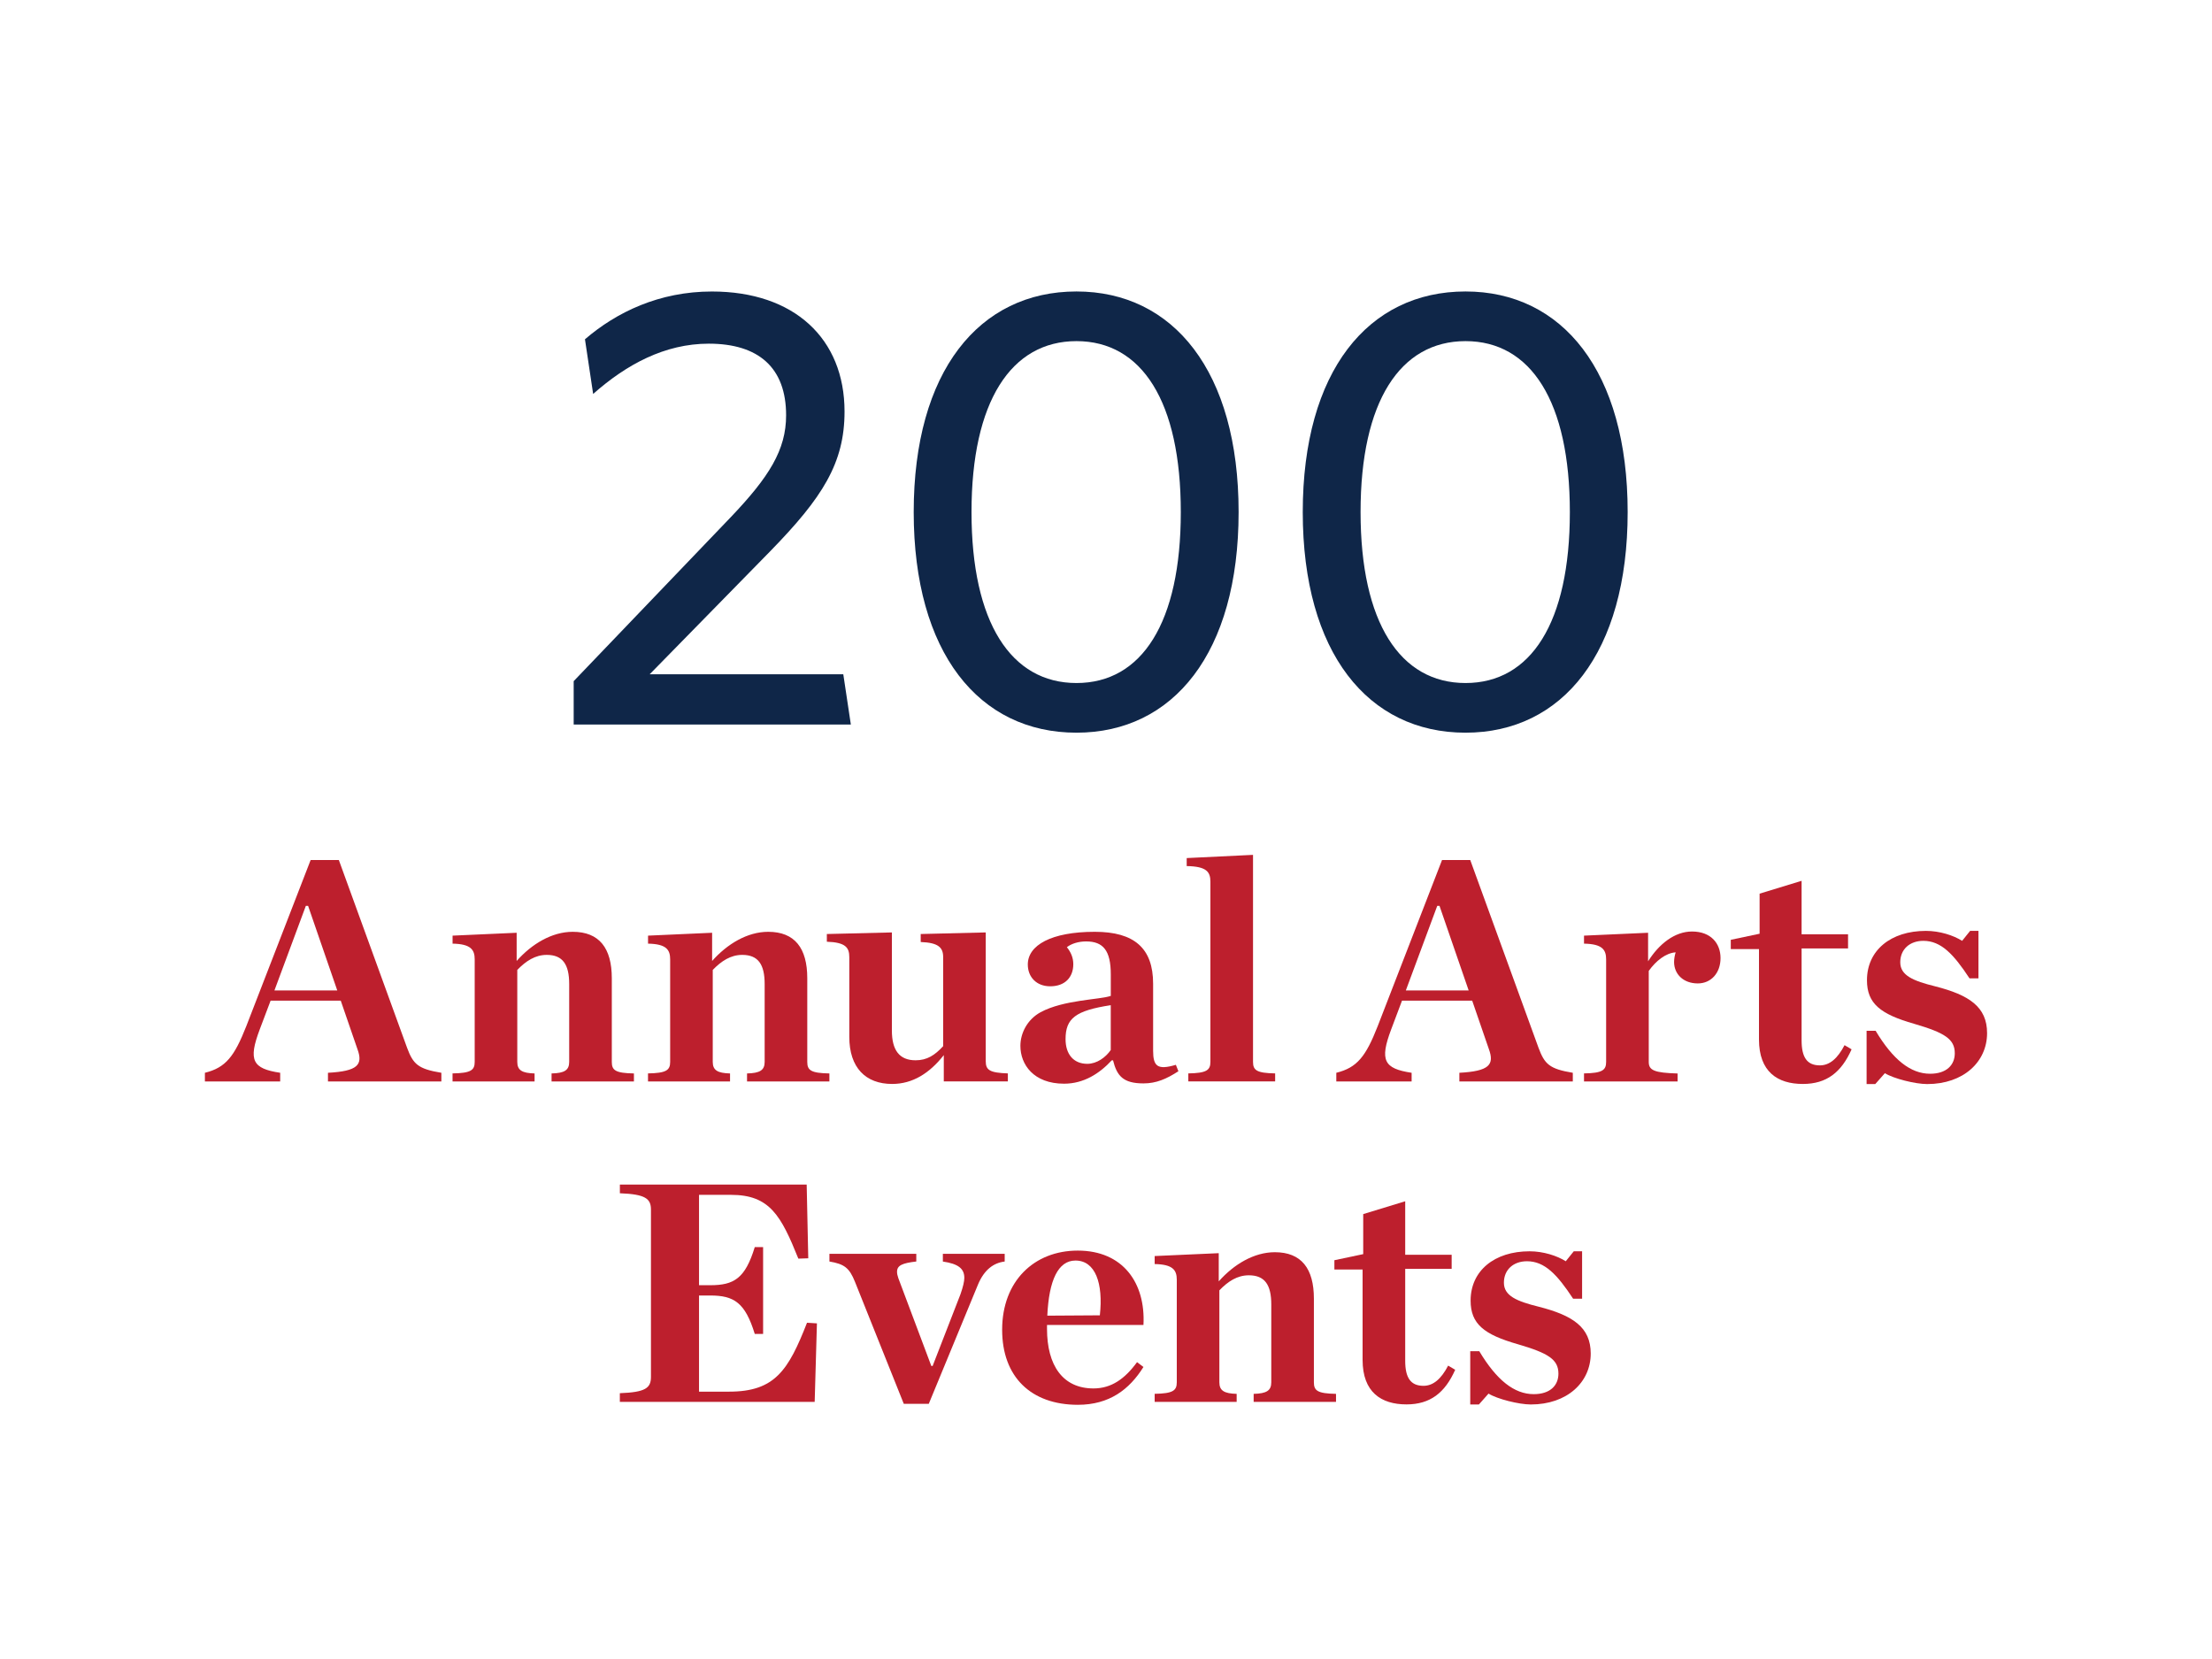
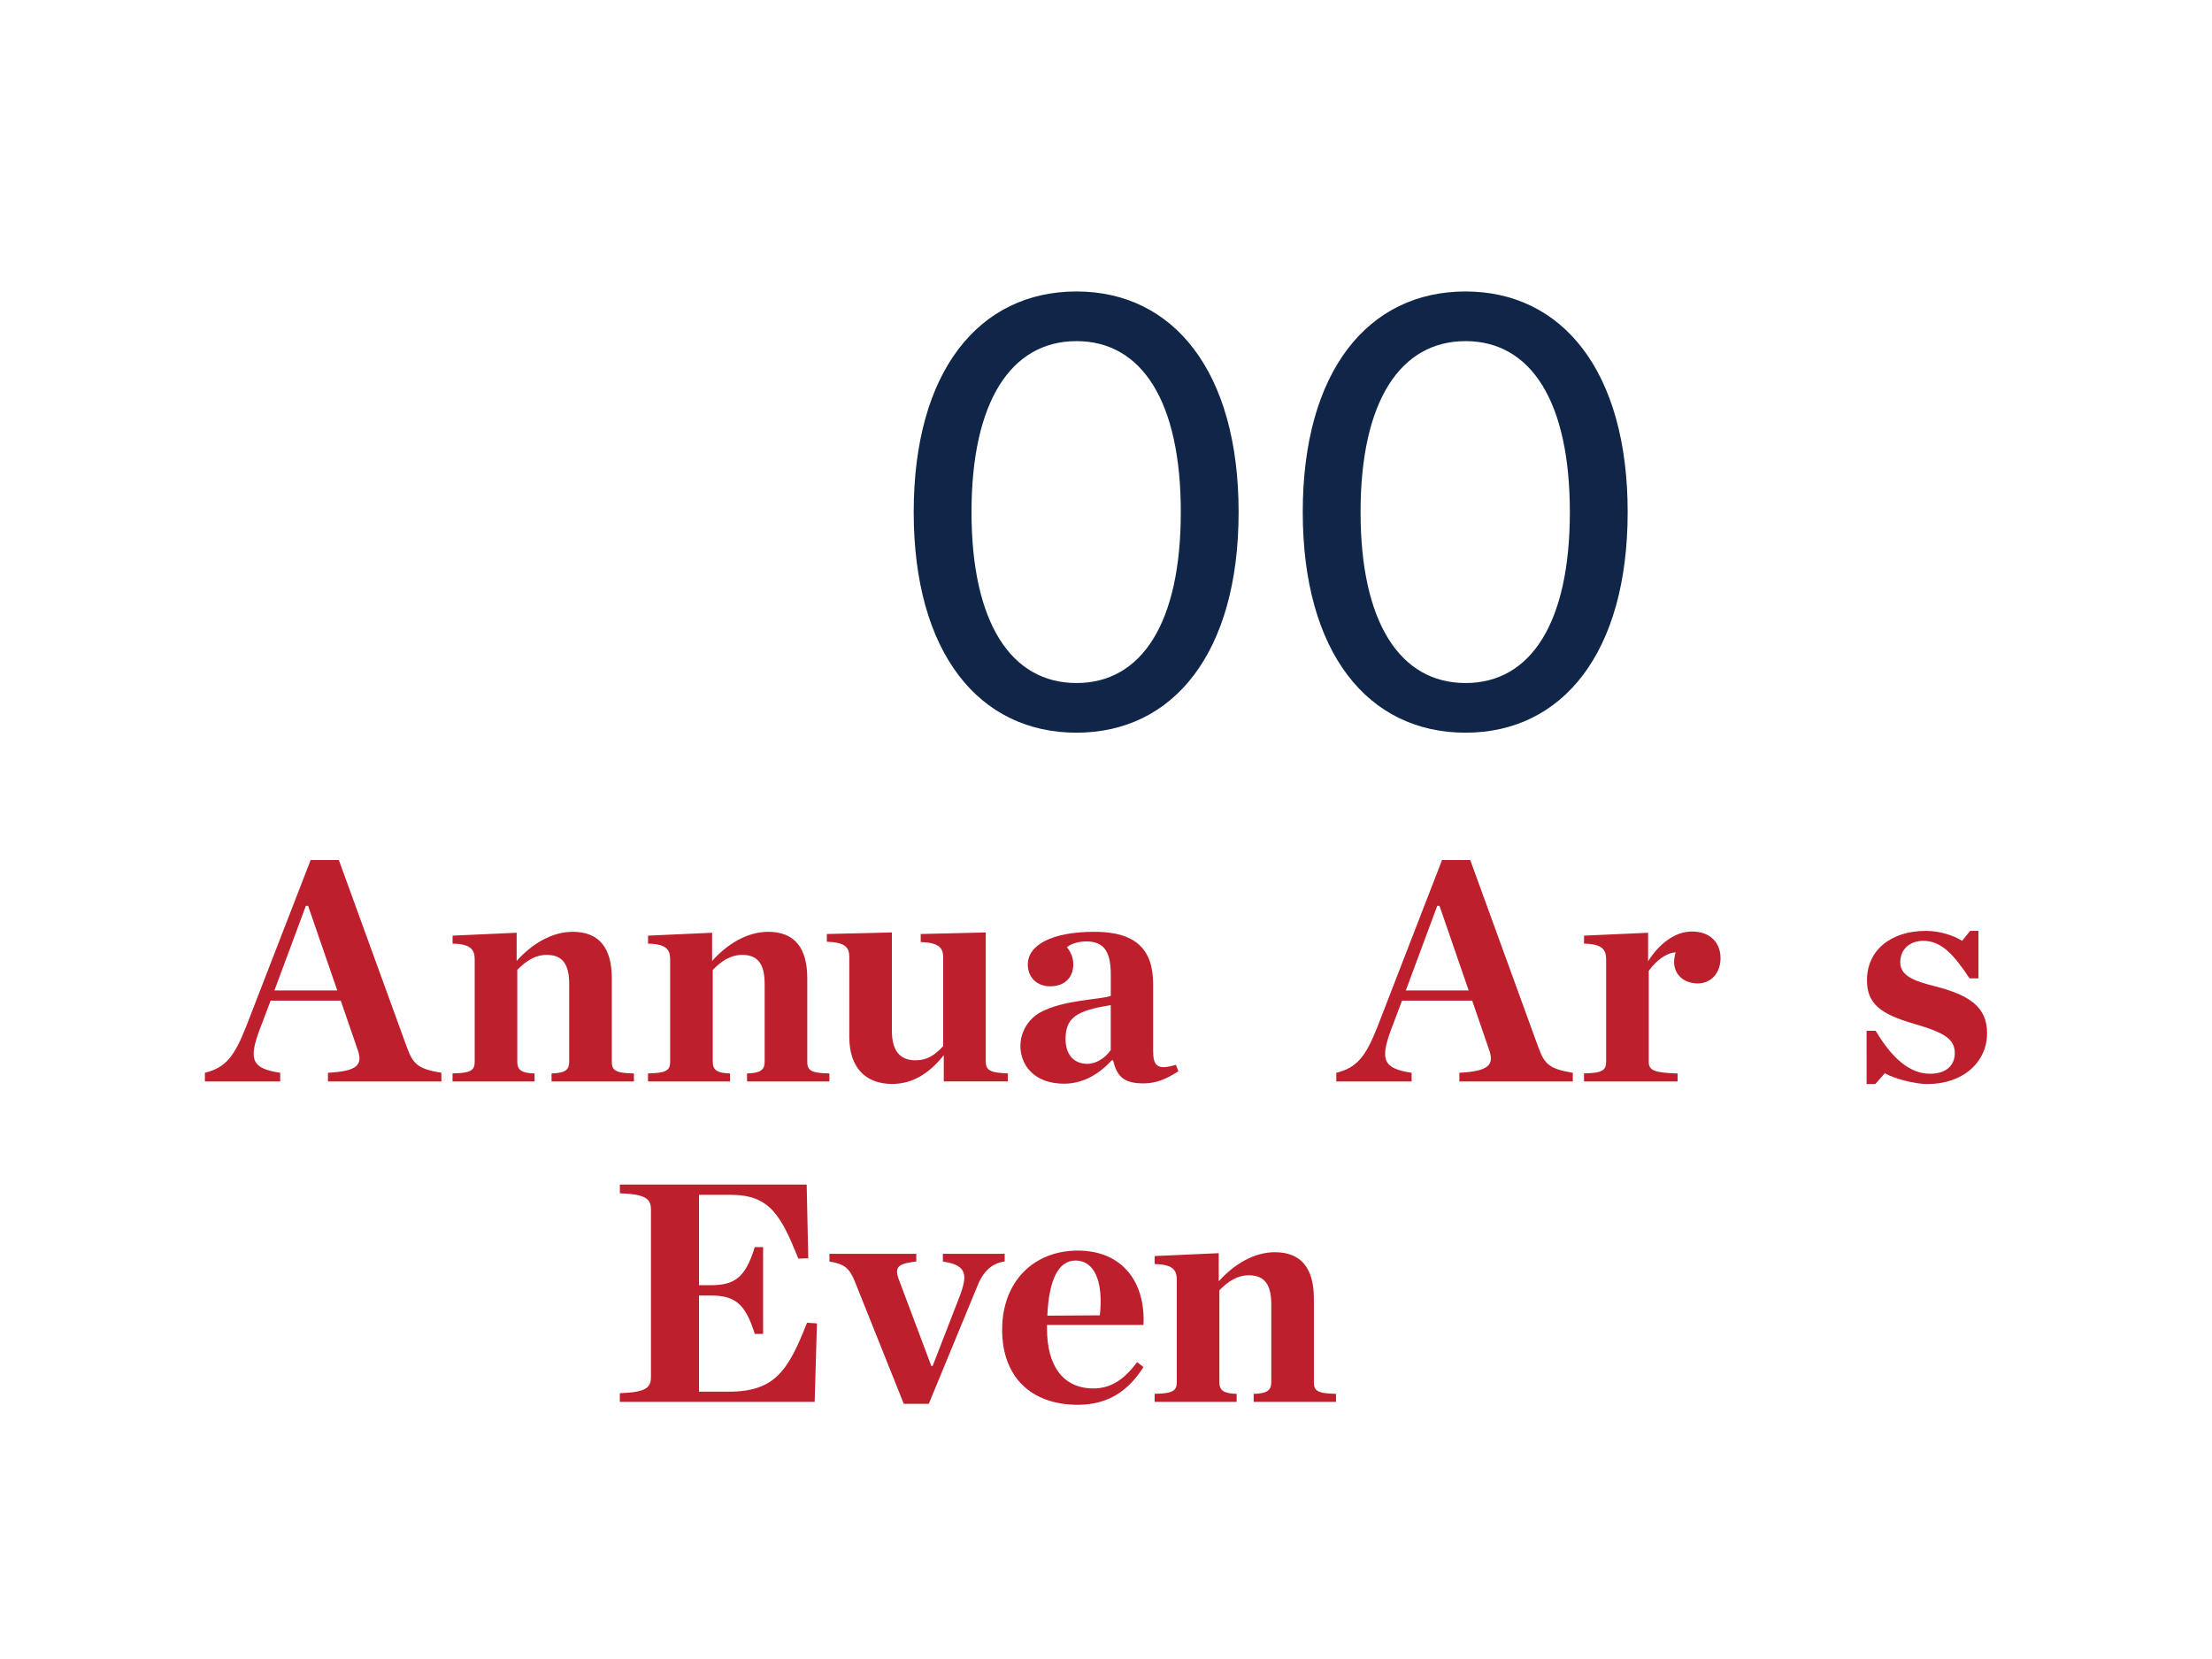
<svg xmlns="http://www.w3.org/2000/svg" version="1.1" id="Layer_1" x="0px" y="0px" viewBox="0 0 600 450" style="enable-background:new 0 0 600 450;" xml:space="preserve">
  <style type="text/css">
	.st0{fill:#0F2648;}
	.st1{fill:#BD1F2D;}
</style>
  <g>
-     <path class="st0" d="M155.61,184.76l42.62-44.49c10.4-10.91,15-18.24,15-27.62c0-12.95-7.5-19.43-20.97-19.43   c-11.93,0-22.33,5.63-31.37,13.64l-2.22-14.83c8.52-7.33,20.12-12.96,34.44-12.96c22.33,0,35.97,12.79,35.97,32.56   c0,13.98-5.97,23.35-20.12,37.85l-32.73,33.41h52.51l2.05,13.64h-75.18V184.76z" />
    <path class="st0" d="M291.99,198.74c-26.42,0-44.15-21.65-44.15-59.84s17.73-59.84,44.15-59.84c26.25,0,43.98,21.65,43.98,59.84   S318.25,198.74,291.99,198.74z M291.99,92.53c-17.73,0-28.47,16.37-28.47,46.37c0,30,10.74,46.37,28.47,46.37   c17.73,0,28.3-16.37,28.3-46.37C320.29,108.9,309.72,92.53,291.99,92.53z" />
    <path class="st0" d="M397.52,198.74c-26.42,0-44.15-21.65-44.15-59.84s17.73-59.84,44.15-59.84c26.25,0,43.98,21.65,43.98,59.84   S423.77,198.74,397.52,198.74z M397.52,92.53c-17.73,0-28.47,16.37-28.47,46.37c0,30,10.74,46.37,28.47,46.37   s28.3-16.37,28.3-46.37C425.82,108.9,415.25,92.53,397.52,92.53z" />
  </g>
  <g>
    <path class="st1" d="M92.43,271.43H73.4l-2.96,7.83c-3.13,8.34-2,10.6,5.56,11.73v2.35H55.58v-2.35c5.65-1.39,7.99-4.43,11.21-12.6   l17.47-45.11h7.65l18.51,50.93c1.65,4.43,2.96,5.74,9.3,6.78v2.35H88.96v-2.35c8.08-0.43,9.56-2.17,7.99-6.43L92.43,271.43z    M91.48,268.65l-7.91-22.94h-0.61l-8.52,22.94H91.48z" />
    <path class="st1" d="M122.76,291.16c4.96-0.08,6-0.87,6-3.13v-27.81c0-2.61-1.04-4.17-6-4.26v-2.17l17.38-0.78v7.65   c4.09-4.61,9.56-7.91,15.21-7.91c7.21,0,10.6,4.43,10.6,12.6v22.69c0,2.26,0.95,3.04,6,3.13v2.17h-22.34v-2.17   c3.48-0.08,4.78-0.87,4.78-3.13v-21.12c0-5.3-1.74-7.91-6.08-7.91c-3.13,0-5.65,1.65-8,4.08v24.95c0,2.26,1.3,3.04,4.69,3.13v2.17   h-22.25V291.16z" />
    <path class="st1" d="M175.78,291.16c4.95-0.08,6-0.87,6-3.13v-27.81c0-2.61-1.04-4.17-6-4.26v-2.17l17.38-0.78v7.65   c4.09-4.61,9.56-7.91,15.21-7.91c7.21,0,10.6,4.43,10.6,12.6v22.69c0,2.26,0.96,3.04,6,3.13v2.17h-22.34v-2.17   c3.48-0.08,4.78-0.87,4.78-3.13v-21.12c0-5.3-1.74-7.91-6.08-7.91c-3.13,0-5.65,1.65-8,4.08v24.95c0,2.26,1.3,3.04,4.69,3.13v2.17   h-22.25V291.16z" />
    <path class="st1" d="M230.37,281.25v-21.64c0-2.61-1.04-4-6.09-4.17v-2.09l17.64-0.43v26.6c0,5.3,2,8.08,6.43,8.08   c3.13,0,5.22-1.39,7.48-3.83v-24.16c0-2.61-1.3-3.91-6.09-4.09v-2.17l17.64-0.43v34.94c0,2.43,1.13,3.13,6,3.3v2.17h-17.38v-7.13   c-3.82,4.87-8.43,7.82-13.99,7.82C234.8,294.03,230.37,289.59,230.37,281.25z" />
    <path class="st1" d="M276.78,283.69c0-3.39,1.82-7.13,5.48-9.13c6.26-3.39,16.17-3.39,19.04-4.43v-5.82c0-6.52-2.09-8.95-6.69-8.95   c-2.09,0-4,0.61-5.22,1.56c1.04,1.31,1.74,2.78,1.74,4.61c0,3.56-2.26,6-6.26,6c-3.74,0-6.08-2.52-6.08-5.91   c0-5.22,6.34-8.87,18.17-8.87c10.69,0,15.82,4.43,15.82,14.08v18.17c0,4.26,1.22,5.3,6.17,3.83l0.69,1.74   c-3.22,2.09-6,3.3-9.47,3.3c-5.47,0-7.21-2-8.26-6.26h-0.35c-3.3,3.56-7.56,6.34-12.95,6.34   C280.34,293.94,276.78,288.73,276.78,283.69z M301.29,284.82v-12.17c-9.56,1.48-12.26,3.56-12.26,9.22c0,4,2.09,6.69,5.91,6.69   C297.55,288.55,299.9,286.81,301.29,284.82z" />
-     <path class="st1" d="M322.32,291.16c4.95-0.08,6-0.87,6-3.13v-48.85c0-2.7-1.04-4.17-6.43-4.26v-2.17l17.99-0.87v56.15   c0,2.26,0.96,3.04,6,3.13v2.17h-23.55V291.16z" />
    <path class="st1" d="M399.33,271.43h-19.04l-2.95,7.83c-3.13,8.34-2,10.6,5.56,11.73v2.35h-20.43v-2.35   c5.65-1.39,8-4.43,11.21-12.6l17.47-45.11h7.65l18.52,50.93c1.65,4.43,2.95,5.74,9.3,6.78v2.35h-30.77v-2.35   c8.08-0.43,9.56-2.17,8-6.43L399.33,271.43z M398.37,268.65l-7.91-22.94h-0.61l-8.52,22.94H398.37z" />
    <path class="st1" d="M429.66,291.16c4.95-0.08,6-0.87,6-3.13v-27.81c0-2.61-1.04-4.17-6-4.26v-2.17l17.38-0.78v7.74   c2.95-4.69,7.21-8.08,11.91-8.08c5.13,0,7.74,3.22,7.74,7.21c0,4-2.52,6.87-6.17,6.87c-3.91,0-6.43-2.52-6.43-5.82   c0-0.78,0.17-1.82,0.43-2.61c-2.69,0.17-5.39,2.35-7.3,5.04v24.69c0,2.26,1.48,2.95,7.82,3.13v2.17h-25.38V291.16z" />
-     <path class="st1" d="M477.12,281.95v-24.51h-7.65v-2.52l7.82-1.65V242.4l11.39-3.48v14.51h12.6v3.83h-12.6v24.94   c0,4.61,1.48,6.78,4.96,6.78c2.61,0,4.78-1.82,6.69-5.48l1.91,1.13c-2.78,6.25-6.78,9.39-13.21,9.39   C482.16,294.03,477.12,290.72,477.12,281.95z" />
    <path class="st1" d="M506.32,279.6h2.44c4.69,7.83,9.47,11.65,14.78,11.65c4.43,0,6.69-2.35,6.69-5.56c0-3.82-2.69-5.56-11.04-7.99   c-9.13-2.61-12.78-5.48-12.78-11.82c0-8.08,6.43-13.38,15.99-13.38c3.74,0,7.48,1.22,9.82,2.7l2.17-2.7h2.26v12.87h-2.43   c-4.35-6.61-7.74-10.17-12.52-10.17c-3.65,0-6.26,2.26-6.26,5.82c0,3.56,3.48,5.04,9.47,6.52c9.21,2.35,14.08,5.56,14.08,12.69   c0,7.82-6.43,13.82-16.25,13.82c-3.22,0-9.12-1.48-11.47-2.95l-2.61,2.95h-2.35V279.6z" />
  </g>
  <g>
    <path class="st1" d="M168.14,377.9c6.95-0.26,8.43-1.39,8.43-4.43V328.1c0-2.95-1.48-4.17-8.43-4.43v-2.35h50.67l0.43,19.99   l-2.69,0.09c-4.69-11.65-7.74-17.3-18.25-17.3h-8.69v24.51h3.04c6.43,0,9.48-1.82,12.08-10.34h2.26v23.56h-2.26   c-2.61-8.52-5.65-10.43-12.08-10.43h-3.04v26.08h8.17c12.43,0,16.08-5.82,21.12-18.69l2.69,0.17l-0.61,21.29h-52.85V377.9z" />
    <path class="st1" d="M231.93,347.74c-1.56-3.91-2.95-4.87-6.95-5.56v-2.09h23.56v2.09c-3.74,0.43-5.22,1.04-5.22,2.78   c0,0.52,0.09,0.96,0.35,1.74l8.95,23.82h0.35l7.56-19.47c0.7-2,1.04-3.48,1.04-4.43c0-2.52-1.65-3.82-5.82-4.43v-2.09h16.77v2.09   c-3.04,0.35-5.56,2.26-7.21,6.17l-13.38,32.42h-6.78L231.93,347.74z" />
    <path class="st1" d="M271.83,360.69c0-13.21,8.69-21.47,20.51-21.47c12.26,0,18.43,8.78,17.82,20.17H284v0.96v0.09   c0,9.91,4.26,16.17,12.6,16.17c4.87,0,8.52-2.61,11.82-7.13l1.74,1.31c-3.82,6.09-9.21,10.26-17.82,10.26   C279.65,381.03,271.83,373.47,271.83,360.69z M284.08,356.87l14.25-0.09c0.96-8.69-1.22-14.86-6.61-14.86   C287.04,341.92,284.52,347.22,284.08,356.87z" />
    <path class="st1" d="M313.2,378.07c4.95-0.08,6-0.87,6-3.13v-27.81c0-2.61-1.04-4.17-6-4.26v-2.17l17.38-0.78v7.65   c4.08-4.61,9.56-7.91,15.21-7.91c7.21,0,10.6,4.43,10.6,12.6v22.69c0,2.26,0.96,3.04,6,3.13v2.17h-22.34v-2.17   c3.48-0.08,4.78-0.87,4.78-3.13v-21.12c0-5.3-1.74-7.91-6.09-7.91c-3.13,0-5.65,1.65-7.99,4.08v24.95c0,2.26,1.3,3.04,4.69,3.13   v2.17H313.2V378.07z" />
-     <path class="st1" d="M369.6,368.86v-24.51h-7.65v-2.52l7.82-1.65v-10.86l11.39-3.48v14.51h12.6v3.83h-12.6v24.94   c0,4.61,1.48,6.78,4.96,6.78c2.61,0,4.78-1.82,6.69-5.48l1.91,1.13c-2.78,6.25-6.78,9.39-13.21,9.39   C374.65,380.94,369.6,377.64,369.6,368.86z" />
-     <path class="st1" d="M398.81,366.51h2.44c4.69,7.83,9.47,11.65,14.78,11.65c4.43,0,6.69-2.35,6.69-5.56   c0-3.82-2.69-5.56-11.04-7.99c-9.13-2.61-12.78-5.48-12.78-11.82c0-8.08,6.43-13.38,15.99-13.38c3.74,0,7.48,1.22,9.82,2.7   l2.17-2.7h2.26v12.87h-2.43c-4.35-6.61-7.74-10.17-12.52-10.17c-3.65,0-6.26,2.26-6.26,5.82c0,3.56,3.48,5.04,9.47,6.52   c9.21,2.35,14.08,5.56,14.08,12.69c0,7.82-6.43,13.82-16.25,13.82c-3.22,0-9.12-1.48-11.47-2.95l-2.61,2.95h-2.35V366.51z" />
  </g>
</svg>